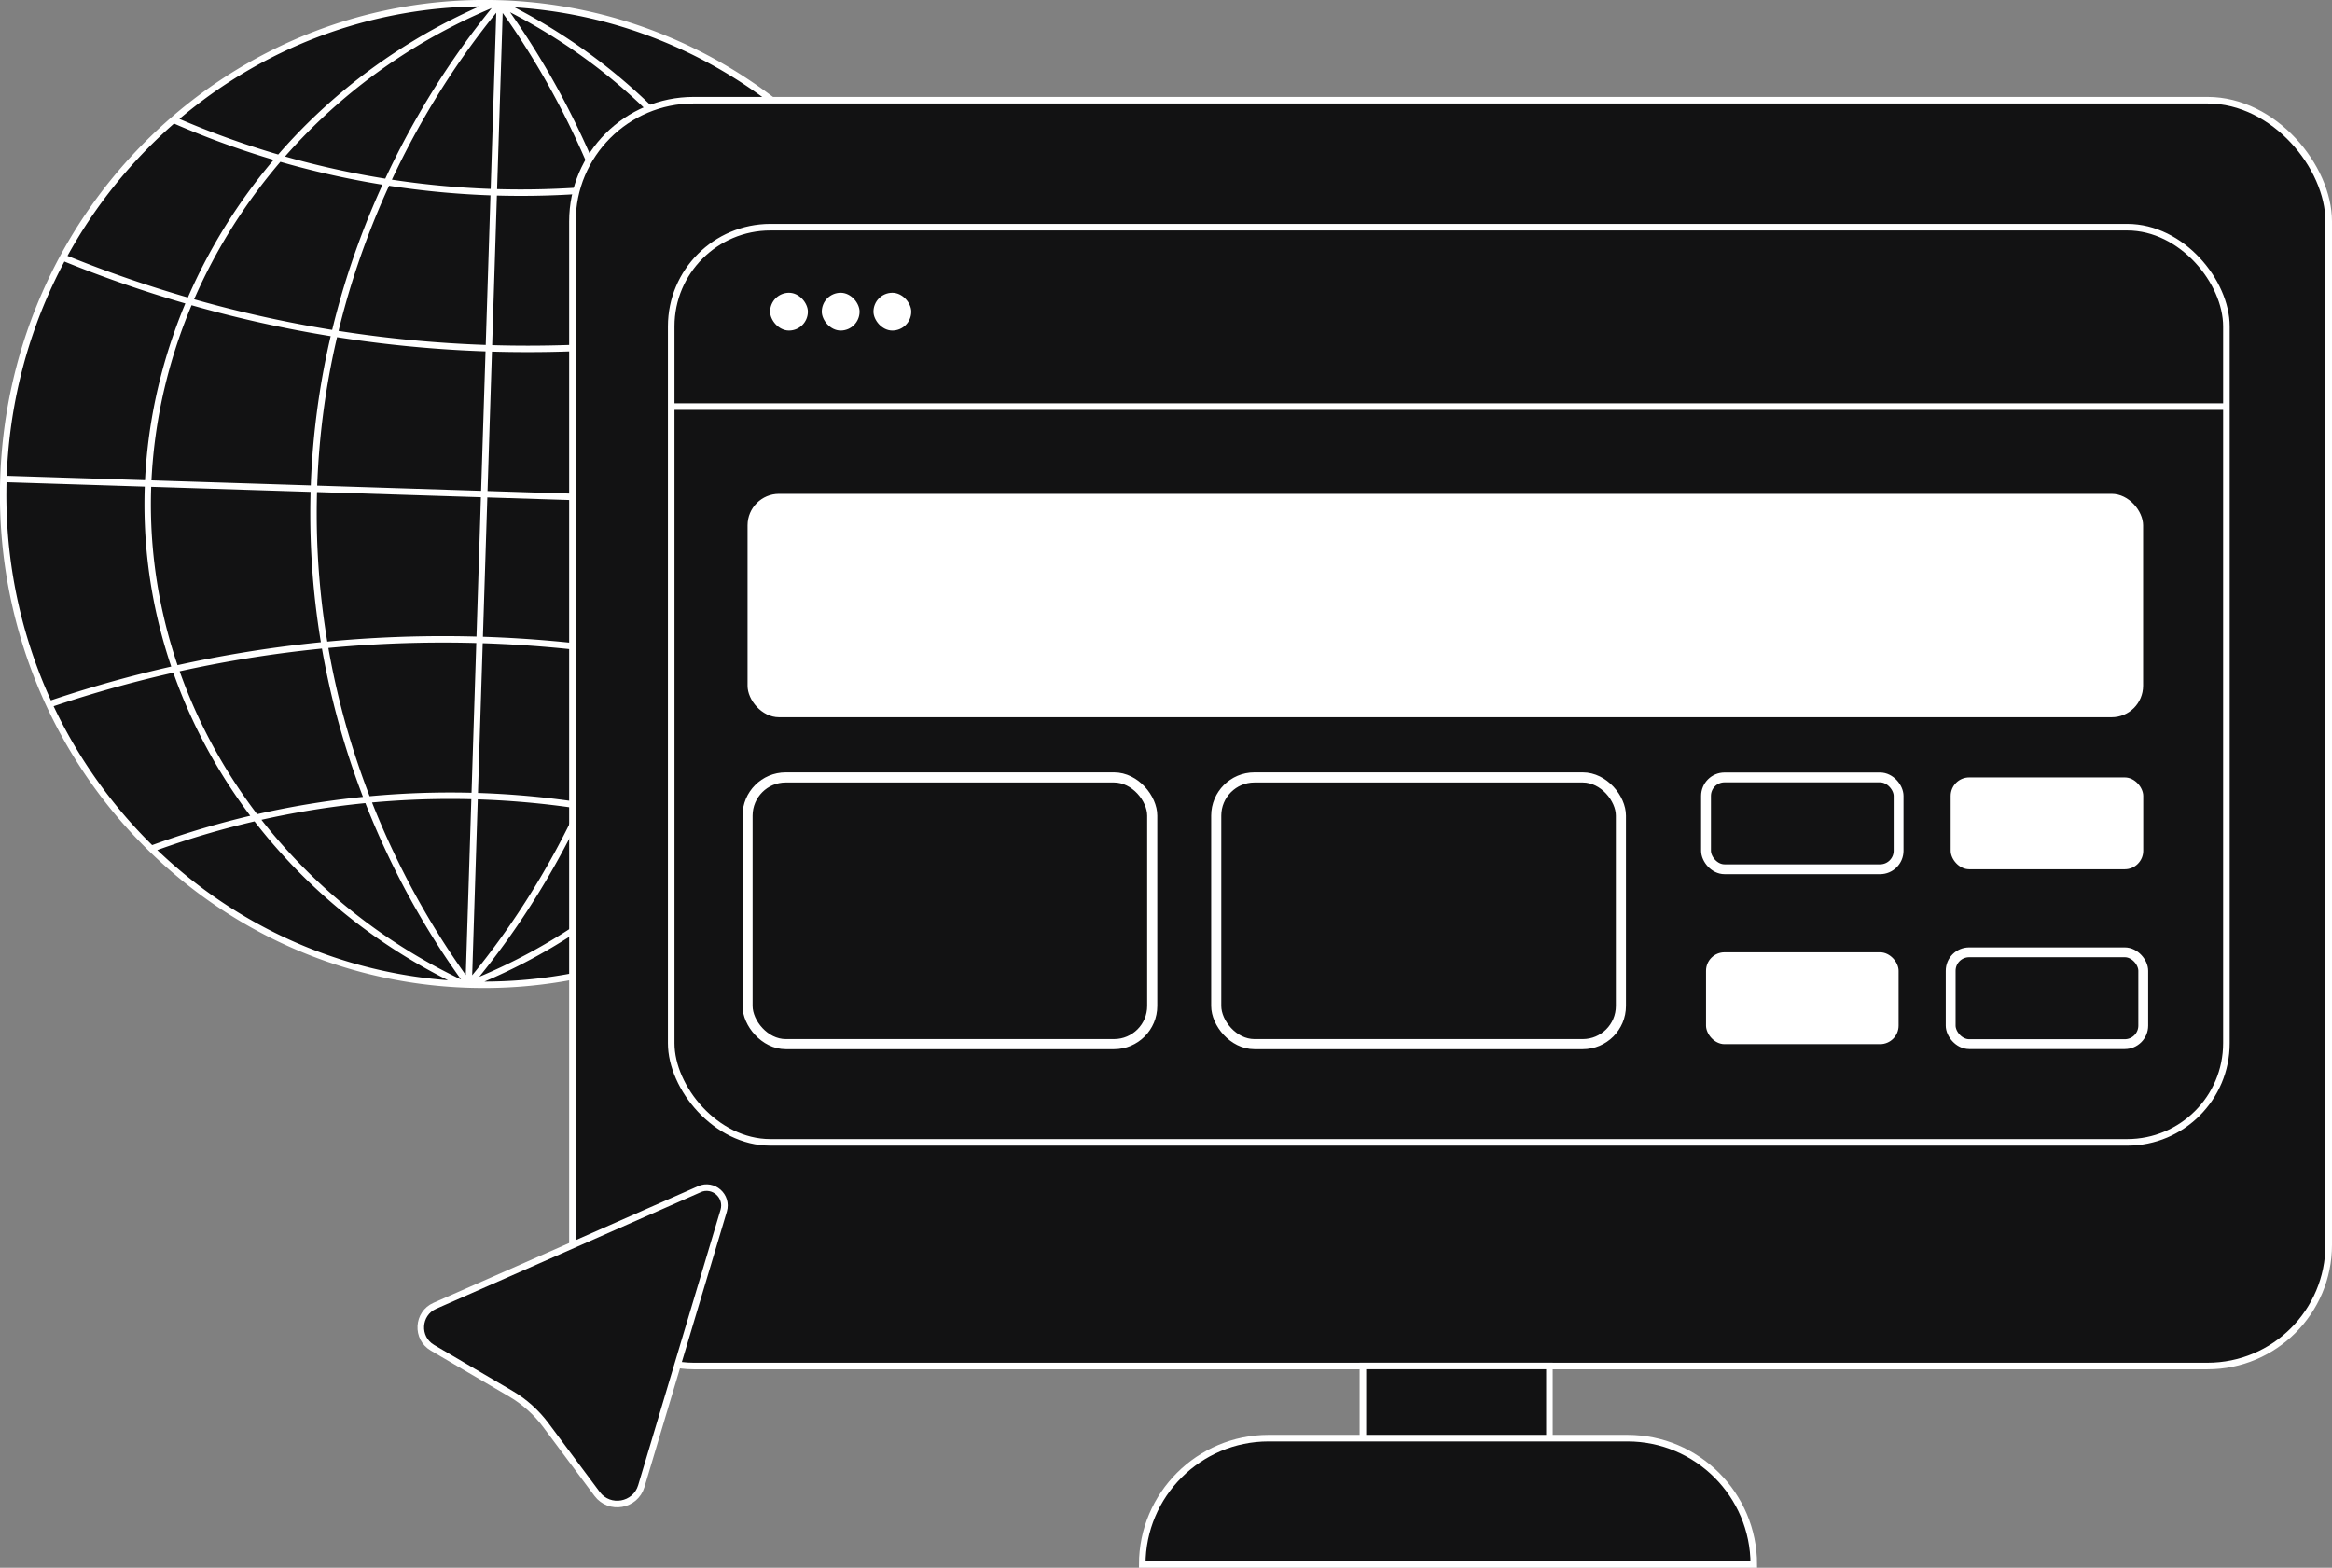
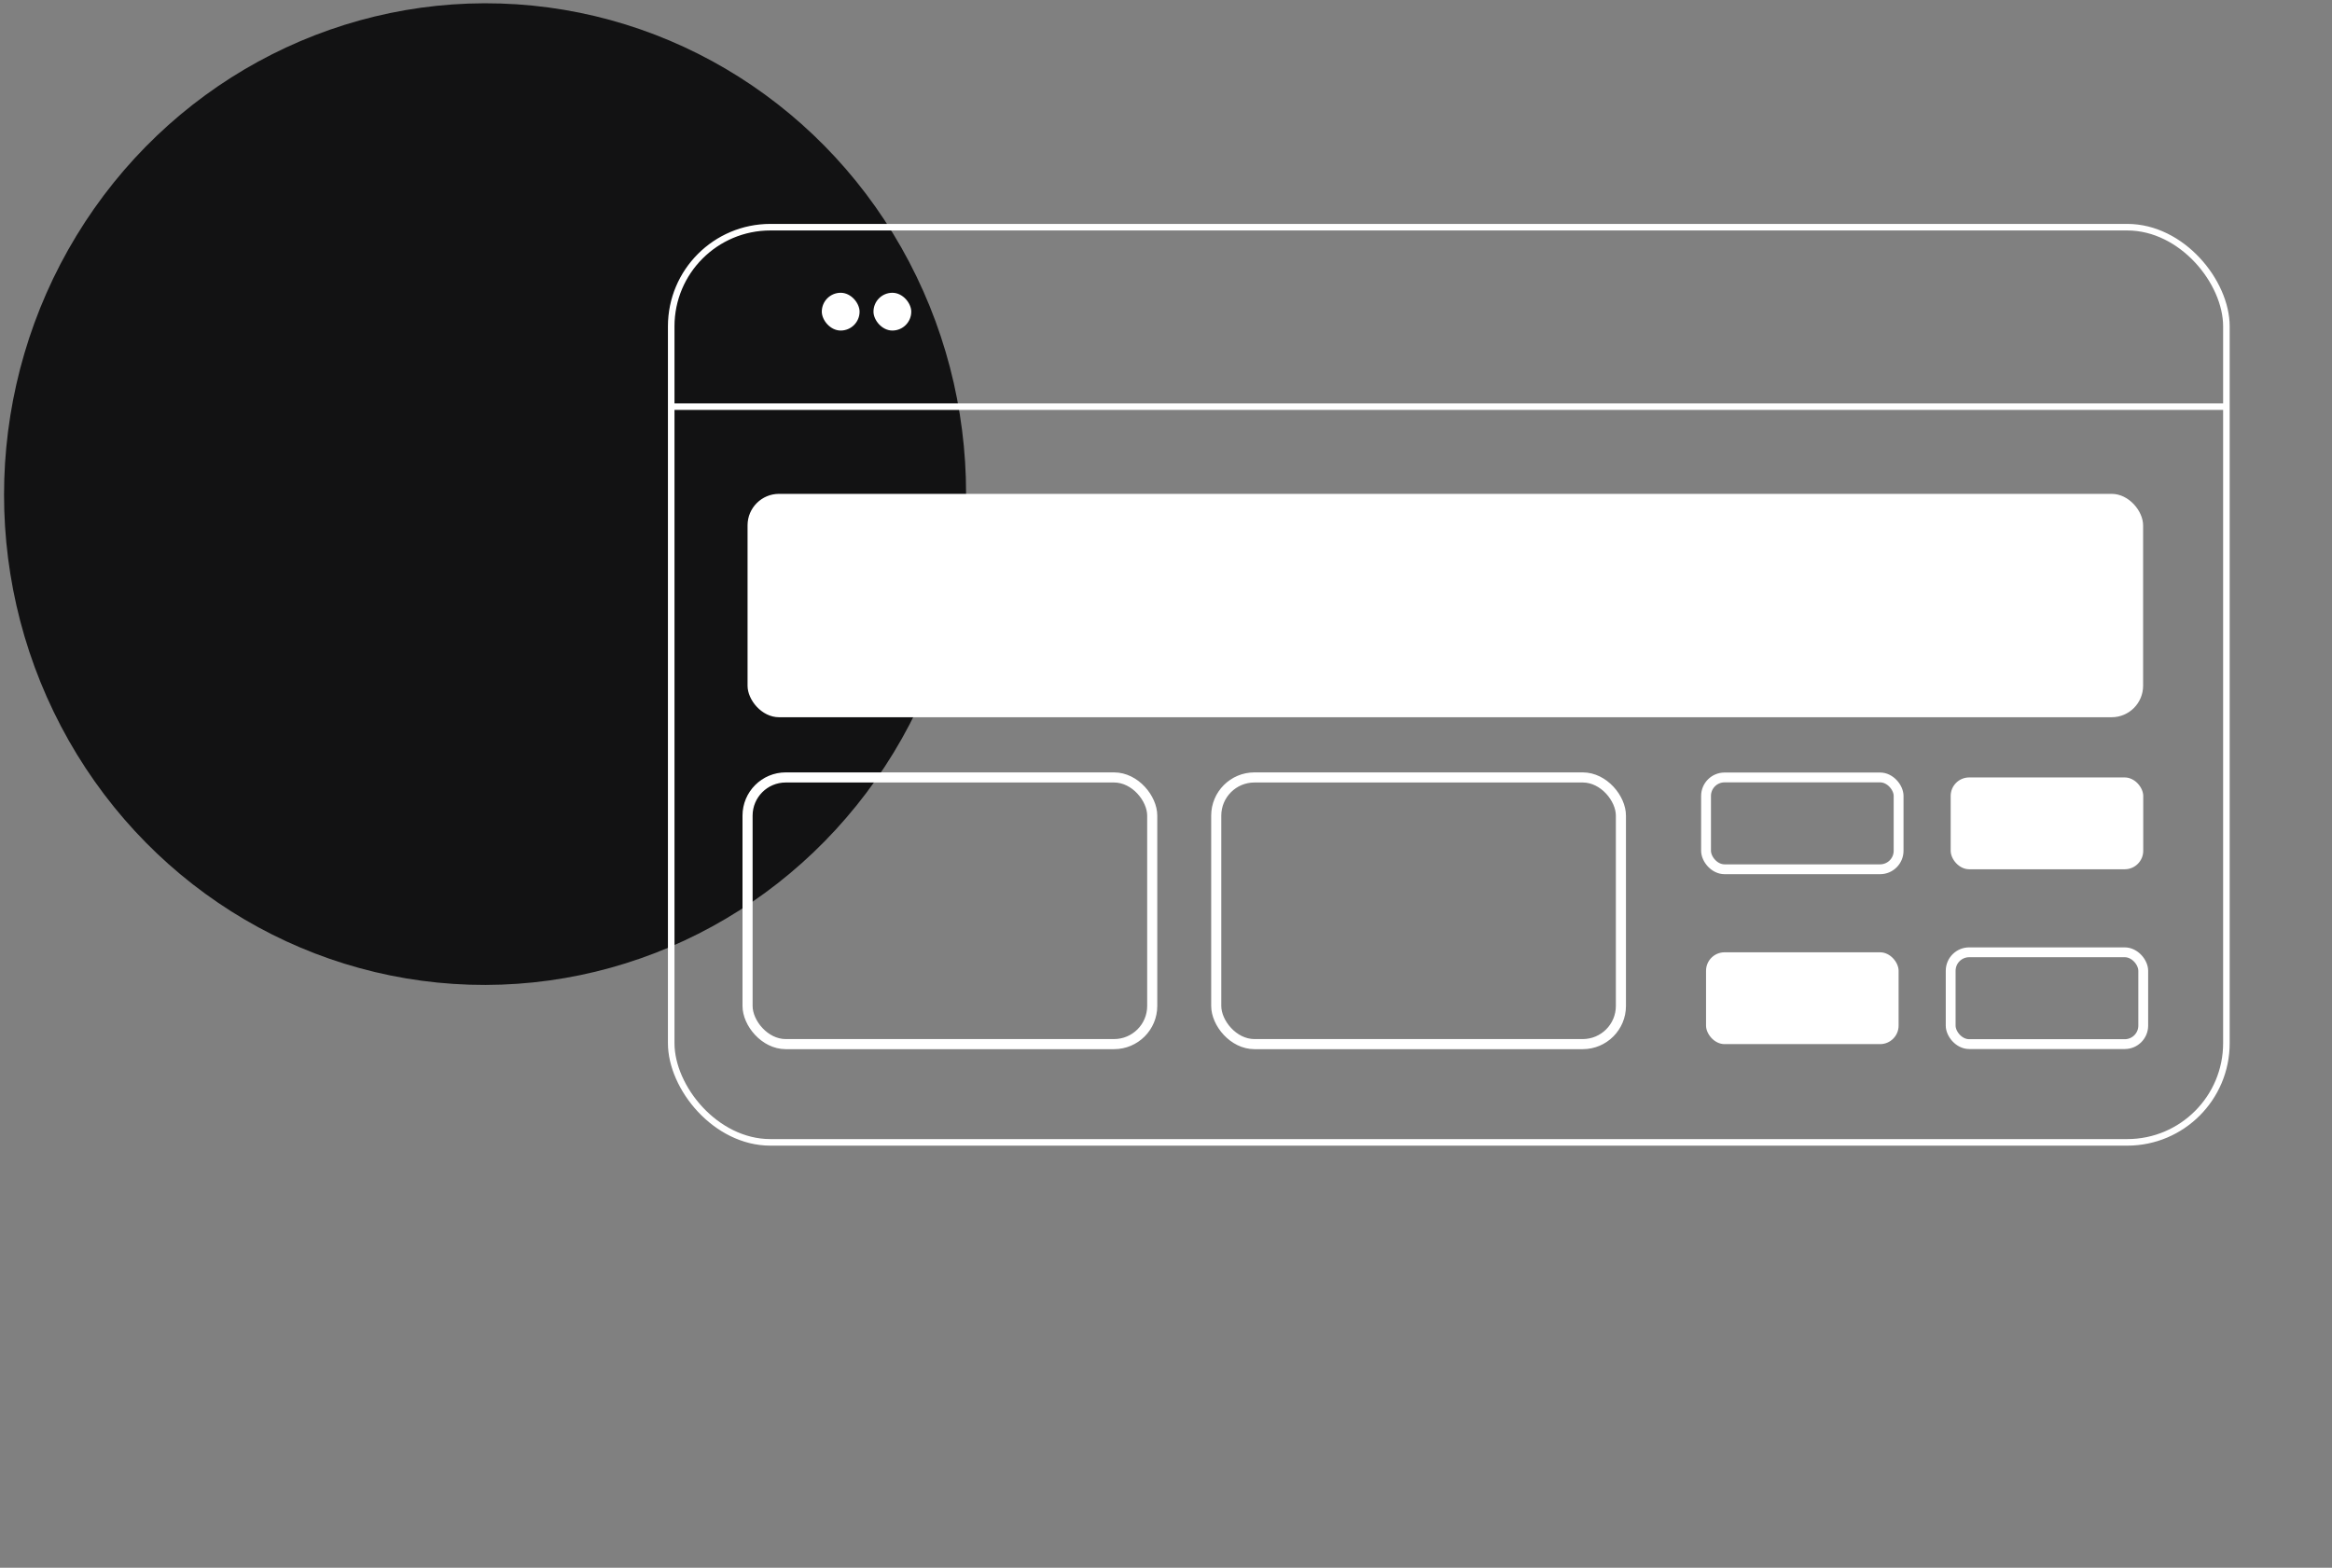
<svg xmlns="http://www.w3.org/2000/svg" id="Capa_2" data-name="Capa 2" viewBox="0 0 177.78 119.52">
  <rect x="0" y="0" width="177.78" height="119.52" fill="#808080" stroke="none" />
  <defs>
    <style>.cls-1{stroke-width:.77px}.cls-1,.cls-2,.cls-3,.cls-4{stroke:#fff;stroke-miterlimit:10}.cls-1,.cls-3,.cls-4{fill:none}.cls-6{fill:#fff}.cls-2,.cls-4{stroke-width:.5px}.cls-2{fill:#121213}.cls-3{stroke-width:.75px}</style>
  </defs>
  <g id="Capa_1-2" data-name="Capa 1">
    <ellipse cx="36.98" cy="37.67" rx="37.42" ry="36.67" style="fill:#121213" transform="rotate(-88.19 36.979 37.67)" />
-     <path d="M73.57 38.82c-.65 20.66-17.59 36.88-37.83 36.24C15.49 74.43-.39 57.16.26 36.51.92 15.85 17.86-.38 38.1.26c20.24.64 36.12 17.9 35.47 38.56ZM38.1.26l-2.37 74.8m0 0c3.43-4.09 12.86-16.43 14.07-34.93C51.19 19.11 41.03 4.27 38.1.26m-2.37 74.8c13.9-5.47 23.94-17.61 26.04-31.84C64.32 25.97 54.8 8.39 38.09.26m-.36-.01c-17.18 7.06-27.79 24-26.34 41.38 1.2 14.34 10.45 27.08 23.98 33.42M38.1.26c-3.18 3.81-14.26 17.99-14.2 39.06.05 18.54 8.67 31.44 11.84 35.75M.26 36.51l73.3 2.32M4.8 19.63a93.762 93.762 0 0 0 32.47 6.92c7.49.24 19.3-.29 32.84-4.85m-.89 34.01c-13.23-5.41-24.98-6.68-32.47-6.92s-19.3.29-32.84 4.85m57.03 12.63a66.143 66.143 0 0 0-24.75-5.58 66.165 66.165 0 0 0-24.65 4.02M13.1 9.08c5 2.2 13.47 5.19 24.35 5.57 11.09.38 19.89-2.11 25.05-4.01" style="stroke-width:.49px;fill:none;stroke:#fff;stroke-miterlimit:10" />
-     <rect width="133.89" height="96.5" x="43.64" y="7.64" class="cls-2" rx="9.24" ry="9.24" />
    <rect width="118.56" height="69.77" x="51.17" y="17.32" class="cls-4" rx="7.56" ry="7.56" />
    <path d="M51.17 31h118.56" class="cls-4" />
-     <rect width="2.88" height="2.88" x="58.71" y="22.32" class="cls-6" rx="1.44" ry="1.44" />
    <rect width="2.88" height="2.88" x="62.65" y="22.32" class="cls-6" rx="1.44" ry="1.44" />
    <rect width="2.88" height="2.88" x="66.59" y="22.32" class="cls-6" rx="1.44" ry="1.44" />
-     <path d="M103.9 104.14h14.22v5.5H103.9zm-7.19 5.5h27.36c5.32 0 9.63 4.32 9.63 9.63H87.08c0-5.32 4.32-9.63 9.63-9.63ZM53.3 90.67l-20.15 8.88c-1.34.59-1.45 2.46-.18 3.2l5.97 3.5c1.04.61 1.94 1.42 2.66 2.38l3.92 5.26c.94 1.26 2.92.91 3.37-.59l6.28-21c.33-1.12-.79-2.11-1.86-1.64Z" class="cls-2" />
    <rect width="106.39" height="17.03" x="56.99" y="37.65" class="cls-6" rx="2.4" ry="2.4" />
    <rect width="30.85" height="20.33" x="56.99" y="59.27" class="cls-1" rx="2.91" ry="2.91" />
    <rect width="30.85" height="20.33" x="92.72" y="59.27" class="cls-1" rx="2.91" ry="2.91" />
    <rect width="14.68" height="7" x="130.06" y="59.27" class="cls-3" rx="1.41" ry="1.41" />
    <rect width="14.68" height="7" x="148.71" y="59.27" class="cls-6" rx="1.41" ry="1.41" />
    <rect width="14.68" height="7" x="130.06" y="72.6" class="cls-6" rx="1.41" ry="1.41" />
    <rect width="14.68" height="7" x="148.71" y="72.6" class="cls-3" rx="1.41" ry="1.41" />
  </g>
</svg>